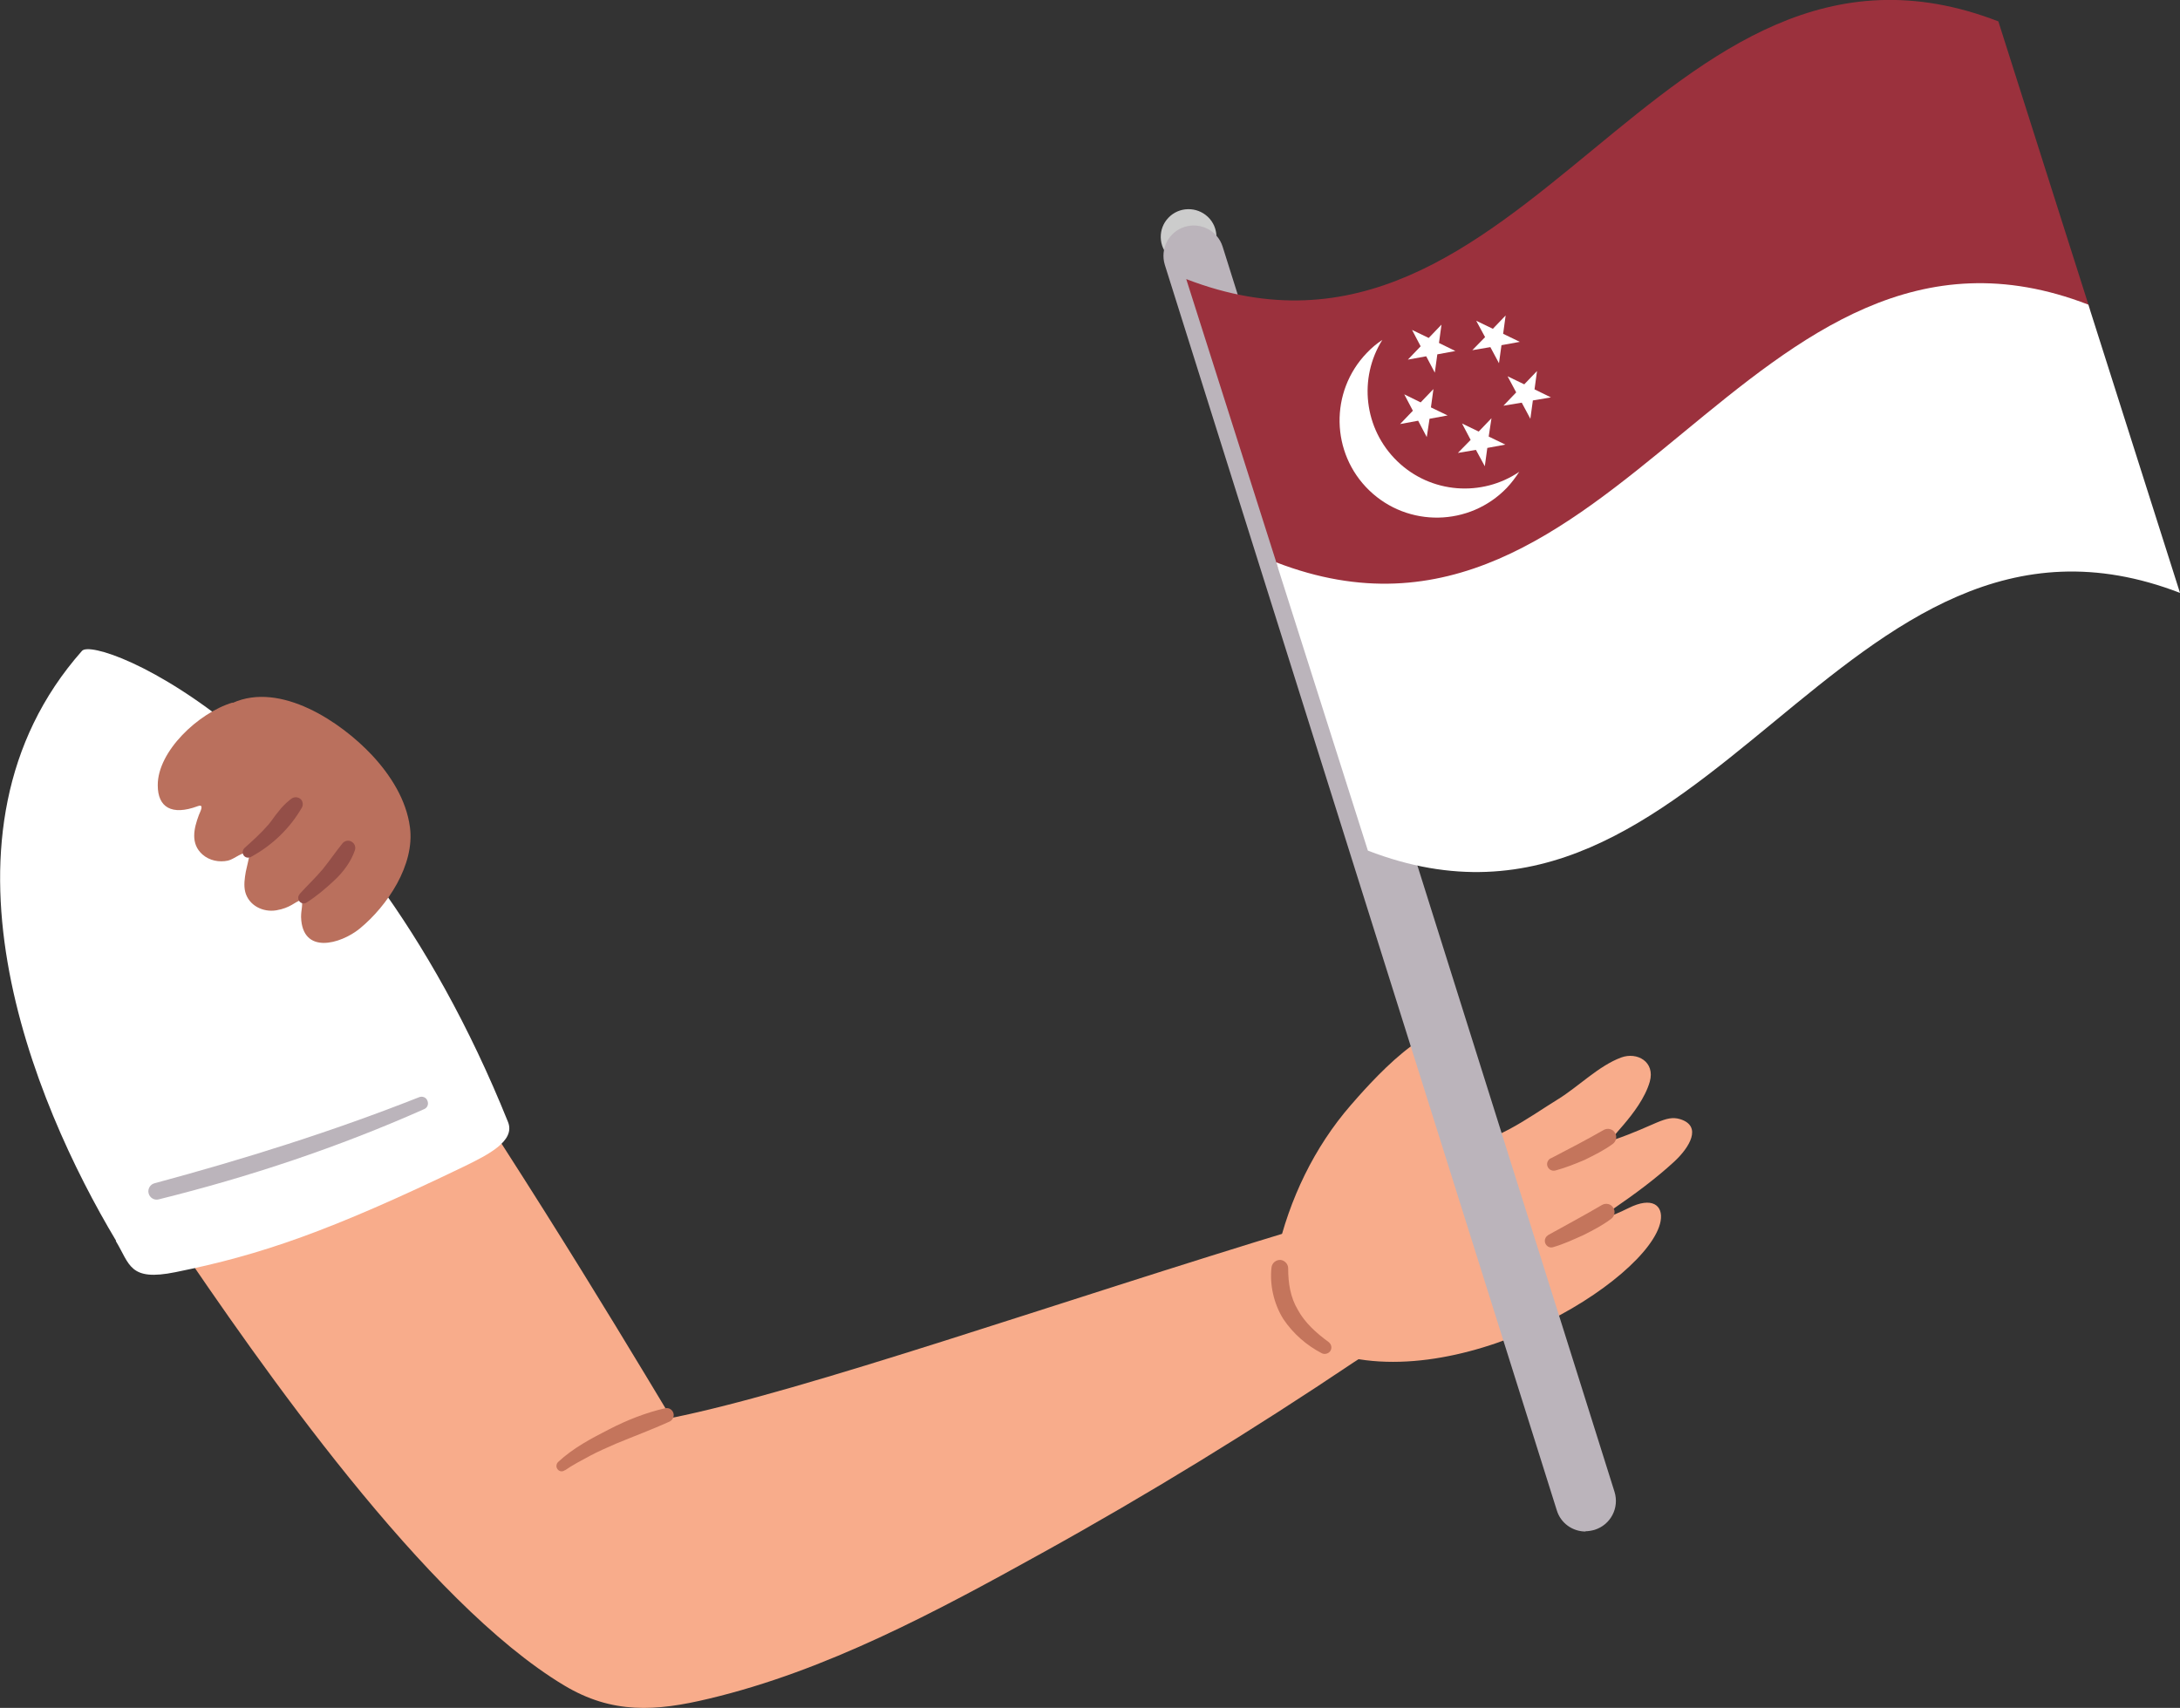
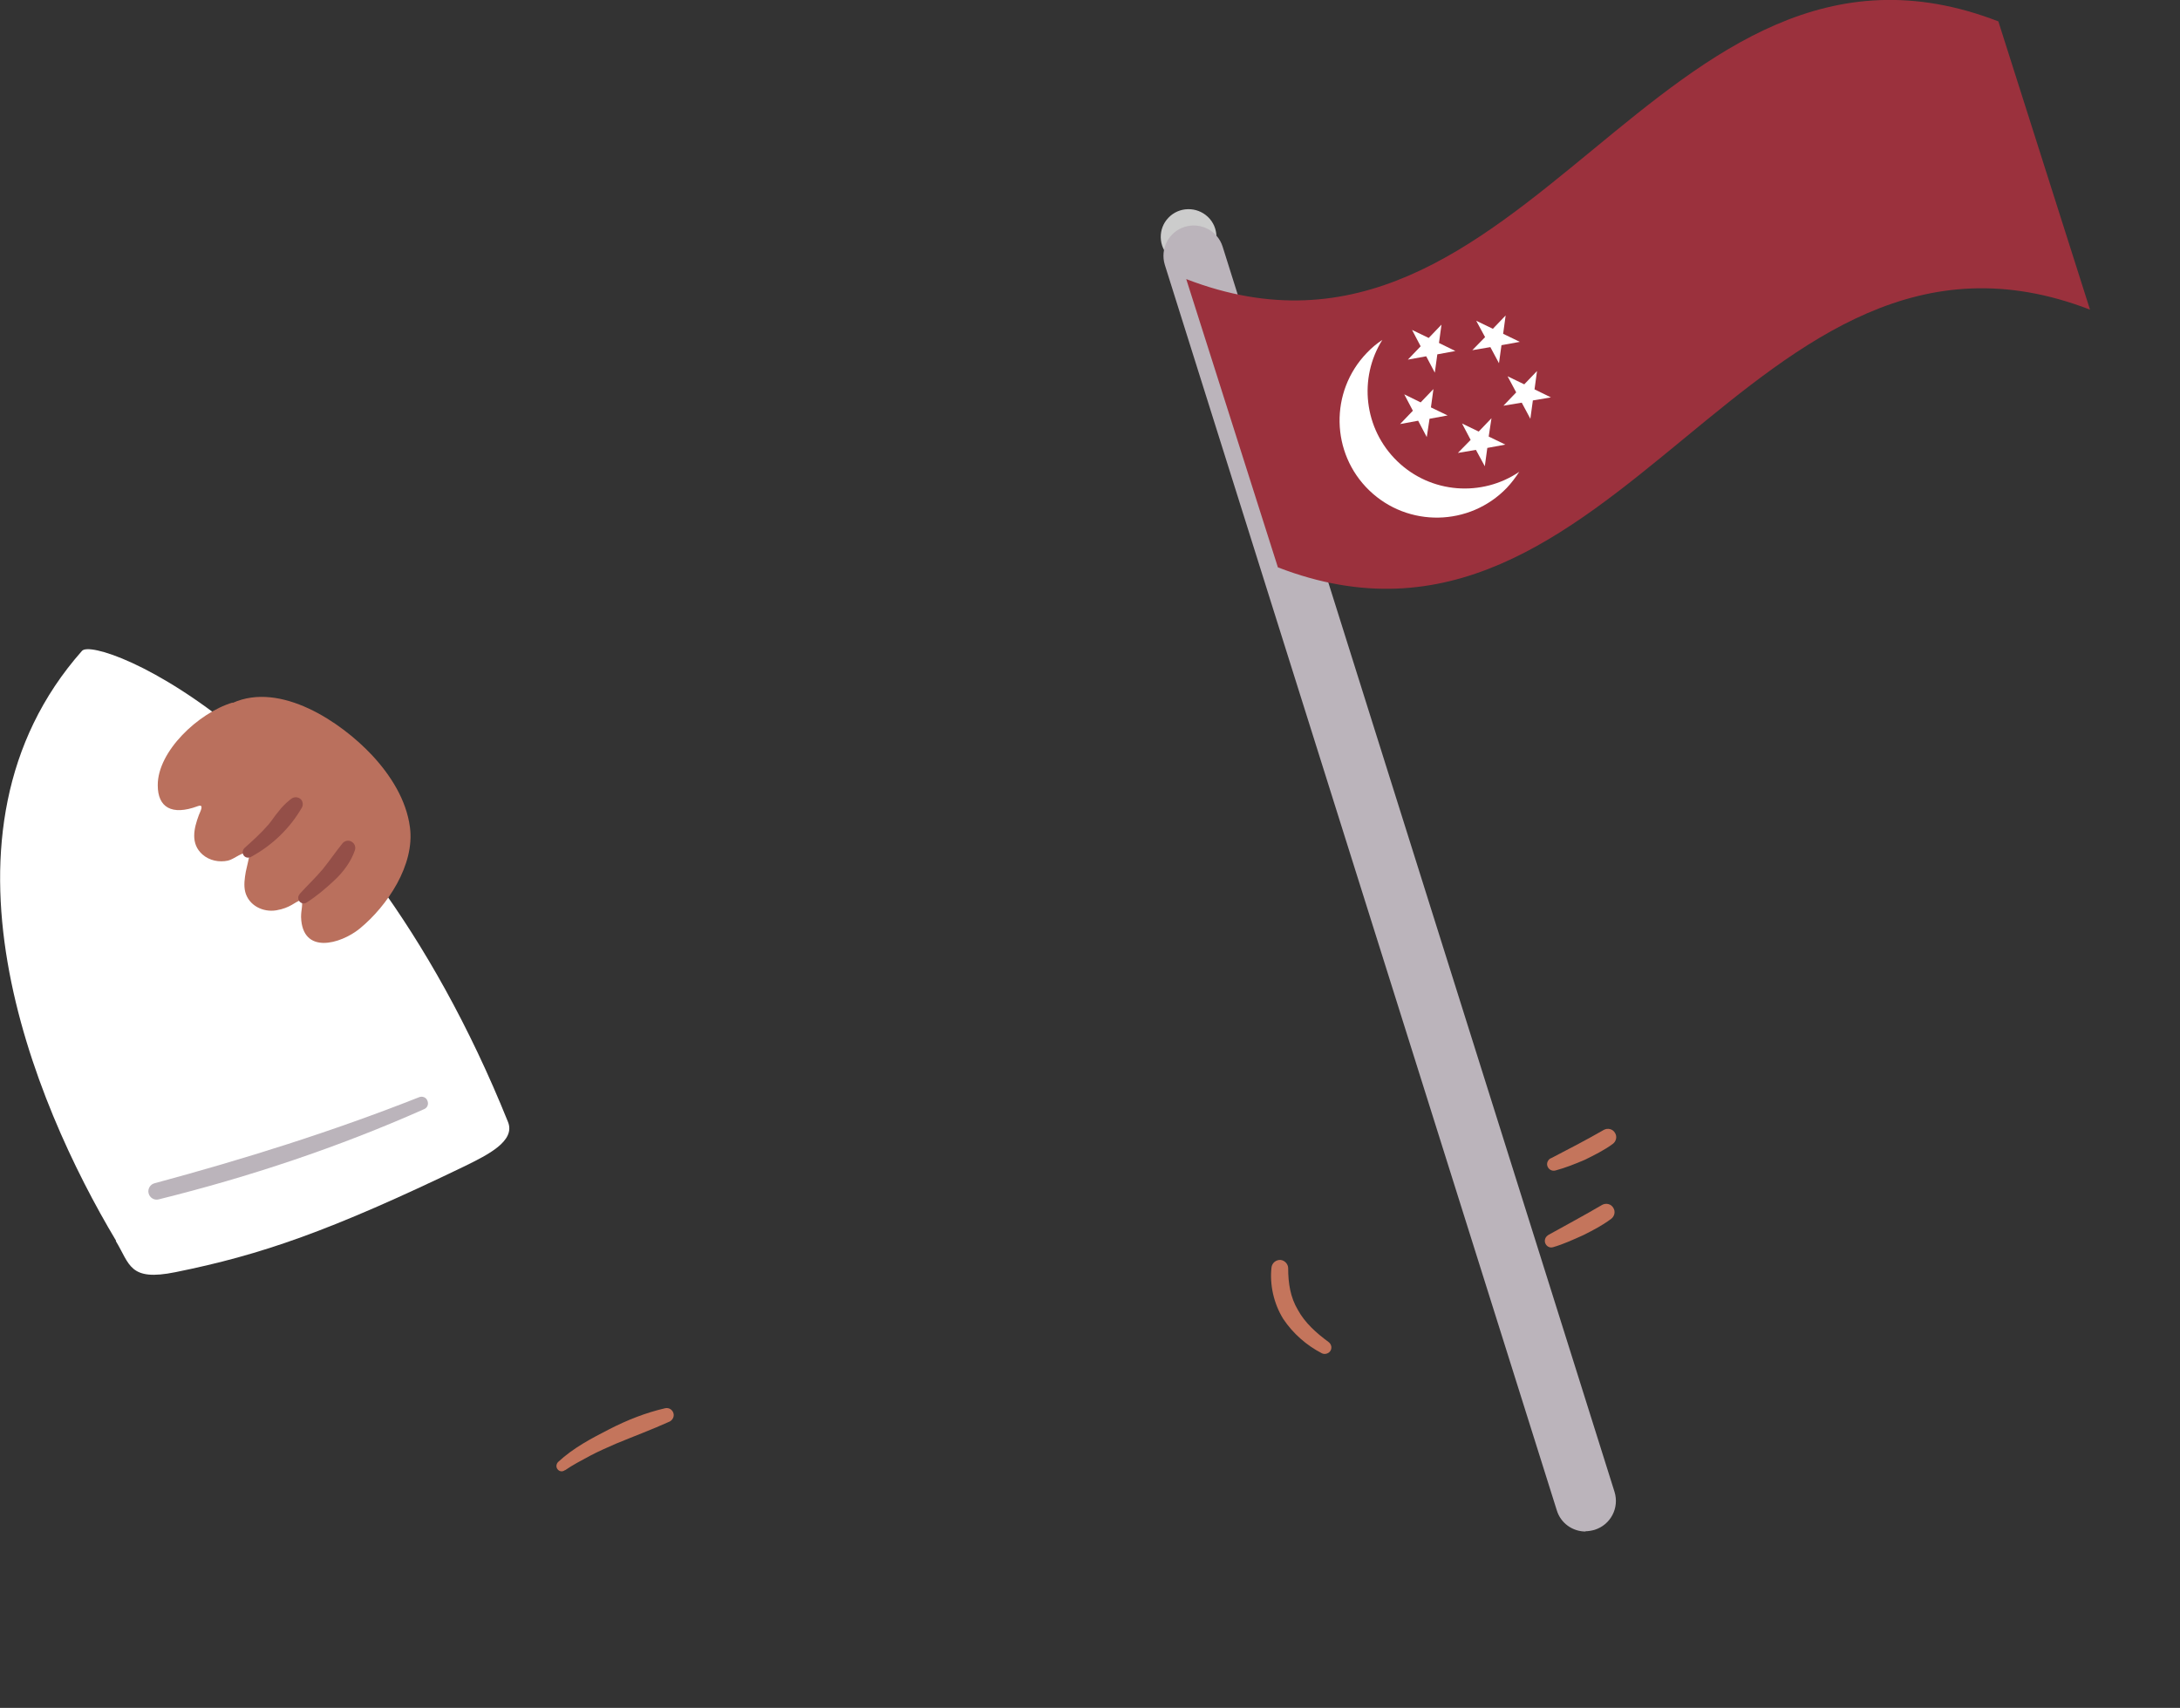
<svg xmlns="http://www.w3.org/2000/svg" id="Layer_2" viewBox="0 0 78.49 61.5">
  <rect x="0" y="0" width="78.49" height="61.5" fill="#333333" stroke="none" />
  <defs>
    <style>.cls-1{fill:#fff;}.cls-2{fill:#c4755c;}.cls-3{fill:#9b313d;}.cls-4{fill:#ba705d;}.cls-5{fill:#bbb4bb;}.cls-6{fill:#944f48;}.cls-7{fill:#ccc;}.cls-8{fill:#f8ac8b;}</style>
  </defs>
  <g id="Layer_1-2">
-     <path class="cls-8" d="m50.47,45.01c-1.27-1.56-3.6-.81-3.62-.79-8.81,2.67-17.81,5.86-22.68,6.84-2.31-3.84-6.03-10.03-11.7-18.28-5.26-7.67-12.83-3.73-11.69,1.94.64,3.18,3.62,7.08,5.4,9.71,3.21,4.75,9.14,13.27,14.13,16.26,1.73,1.04,3.3.94,5.21.48,4.22-1,8.2-3.14,11.97-5.23,3.85-2.13,7.61-4.44,11.26-6.89,1-.67,2.05-.94,2.27-1.93.14-.18.1-1.3-.55-2.11" />
    <path class="cls-2" d="m20.09,52.65c.56-.52,1.2-.85,1.84-1.18.64-.33,1.32-.6,2.02-.76.14-.03.27.06.3.19.03.12-.04.24-.14.29-.64.29-1.29.53-1.94.8-.32.14-.64.28-.94.44-.3.16-.62.33-.88.51h-.01c-.09.07-.21.05-.27-.04-.06-.08-.04-.19.03-.26" />
-     <path class="cls-8" d="m60.28,41.83c-.65.6-1.42,1.17-2.15,1.67-.1.07-.43.4-.55.4.05,0,.11.01.16,0,.3-.13.6-.25.9-.4.84-.42,1.25-.1,1.15.47-.19,1.06-2.06,2.7-4.49,3.82-2.43,1.13-5.41,1.72-7.71.79-1.12-.45-1.92-2.08-1.62-3.41.45-1.98,1.34-3.85,2.67-5.38.5-.57,3.16-3.69,4.06-2.38.57.83-1.77,3.68-.32,3.8,1.27.1,2.69-1,3.72-1.63.73-.45,1.46-1.2,2.27-1.5.57-.21,1.23.15,1.03.87-.34,1.18-1.74,2.25-1.28,2.09,1.48-.51,1.84-.9,2.37-.74.81.25.34,1.02-.21,1.53" />
    <path class="cls-2" d="m55.84,41.71c.64-.33,1.29-.67,1.9-1.02.14-.08.33-.04.41.11.08.13.04.3-.08.39-.31.23-.66.4-1,.57-.35.15-.7.29-1.07.39-.13.03-.25-.04-.29-.17-.03-.11.03-.22.12-.27" />
    <path class="cls-2" d="m55.73,44.48c.65-.36,1.32-.72,1.95-1.09.14-.08.33-.04.41.11.08.13.04.3-.08.39-.32.24-.67.42-1.01.59-.36.16-.7.32-1.08.43-.12.04-.25-.03-.29-.16-.03-.11.02-.22.11-.27" />
    <path class="cls-2" d="m47.59,48.73c-.54-.28-1.03-.7-1.39-1.24-.34-.55-.49-1.23-.42-1.85.02-.16.16-.28.33-.27.15.02.27.15.27.3,0,.54.08,1.05.35,1.5.25.46.66.83,1.11,1.16.1.08.13.22.05.33-.07.09-.2.12-.3.07" />
    <path class="cls-1" d="m4.18,44.68c-2.98-4.98-7.03-14.68-1.23-21.24.48-.6,9.71,2.98,15.34,16.96.28.69-.74,1.19-1.53,1.58-4.89,2.36-7.37,3.21-10.44,3.83-1.67.34-1.64-.28-2.15-1.12" />
    <path class="cls-5" d="m15.27,39.94c-3.08,1.37-6.29,2.44-9.56,3.25-.16.04-.32-.06-.36-.22-.04-.16.06-.32.21-.36,3.23-.87,6.42-1.87,9.53-3.1.12-.05.26.01.3.13.05.12,0,.25-.12.3" />
    <path class="cls-7" d="m43.49,7.81c.4.38.41,1.02.03,1.41-.38.4-1.02.41-1.42.03-.4-.38-.41-1.02-.03-1.41.38-.4,1.02-.41,1.42-.03" />
    <path class="cls-5" d="m57.09,55.15c-.47,0-.9-.3-1.04-.77l-14.11-44.84c-.18-.58.14-1.19.71-1.37.58-.18,1.19.14,1.37.71l14.11,44.84c.18.58-.14,1.19-.72,1.37-.11.03-.22.05-.33.05" />
    <path class="cls-3" d="m75.25,11.15c-12.23-4.72-17.01,14.01-29.24,9.28-1.1-3.46-2.2-6.92-3.3-10.38,12.23,4.72,17.01-14.01,29.24-9.28,1.1,3.46,2.2,6.92,3.3,10.38" />
-     <path class="cls-1" d="m78.49,21.35c-12.23-4.72-17.01,14.01-29.24,9.28-1.1-3.46-2.2-6.92-3.3-10.38,12.23,4.72,17.01-14.01,29.24-9.28,1.1,3.46,2.2,6.92,3.3,10.38" />
    <path class="cls-1" d="m50.31,16.61c-1.21-1.17-1.4-3-.54-4.37-.2.13-.39.29-.56.47-1.34,1.39-1.3,3.61.09,4.95,1.39,1.34,3.61,1.3,4.95-.09.17-.18.32-.38.45-.58-1.34.91-3.18.79-4.39-.38" />
    <polygon class="cls-1" points="50.84 11.88 51.44 12.17 51.9 11.69 51.81 12.35 52.4 12.64 51.75 12.76 51.66 13.42 51.35 12.83 50.69 12.95 51.15 12.47 50.84 11.88" />
    <polygon class="cls-1" points="53.15 11.55 53.75 11.84 54.21 11.36 54.12 12.02 54.72 12.31 54.06 12.43 53.97 13.08 53.66 12.5 53.01 12.61 53.47 12.14 53.15 11.55" />
    <polygon class="cls-1" points="54.28 13.55 54.88 13.84 55.34 13.36 55.25 14.02 55.84 14.31 55.19 14.42 55.1 15.08 54.79 14.5 54.13 14.61 54.59 14.13 54.28 13.55" />
    <polygon class="cls-1" points="52.64 15.25 53.24 15.54 53.7 15.06 53.6 15.72 54.2 16.01 53.55 16.13 53.46 16.79 53.14 16.2 52.49 16.31 52.95 15.84 52.64 15.25" />
    <polygon class="cls-1" points="50.56 14.2 51.15 14.49 51.61 14.01 51.52 14.67 52.12 14.96 51.47 15.08 51.37 15.74 51.06 15.15 50.41 15.27 50.87 14.79 50.56 14.2" />
    <path class="cls-4" d="m8.37,25.3c-1.23.37-2.7,1.76-2.69,2.98,0,.79.5,1.1,1.44.75.25-.09.09.19.04.32-.18.48-.31,1.03.13,1.42.25.22.6.29.92.22.23-.05.54-.36.78-.27.02,0-.13.61-.14.67-.04.23-.08.49-.02.73.13.49.64.74,1.12.66.52-.09.65-.3.91-.38.05.21-.02.35-.02.62.04,1.37,1.42.98,2.11.42,1-.82,1.99-2.3,1.81-3.65-.13-.99-.7-1.88-1.36-2.59-1.13-1.21-3.3-2.66-5.02-1.89" />
    <path class="cls-6" d="m8.8,30.54c.3-.27.6-.54.86-.84.13-.15.23-.32.36-.47.12-.16.26-.3.42-.43l.04-.03c.11-.09.26-.08.36.02.07.08.08.2.03.29-.43.75-1.08,1.37-1.84,1.78-.1.05-.22.02-.27-.08-.04-.08-.02-.18.04-.24h0Z" />
    <path class="cls-6" d="m10.79,32.19c.28-.31.58-.59.83-.89.25-.31.46-.62.71-.93.09-.11.25-.13.36-.04.09.07.12.18.09.28-.14.42-.42.79-.74,1.09-.32.3-.64.57-1,.8-.09.06-.22.03-.27-.06-.05-.08-.04-.18.02-.24" />
  </g>
</svg>